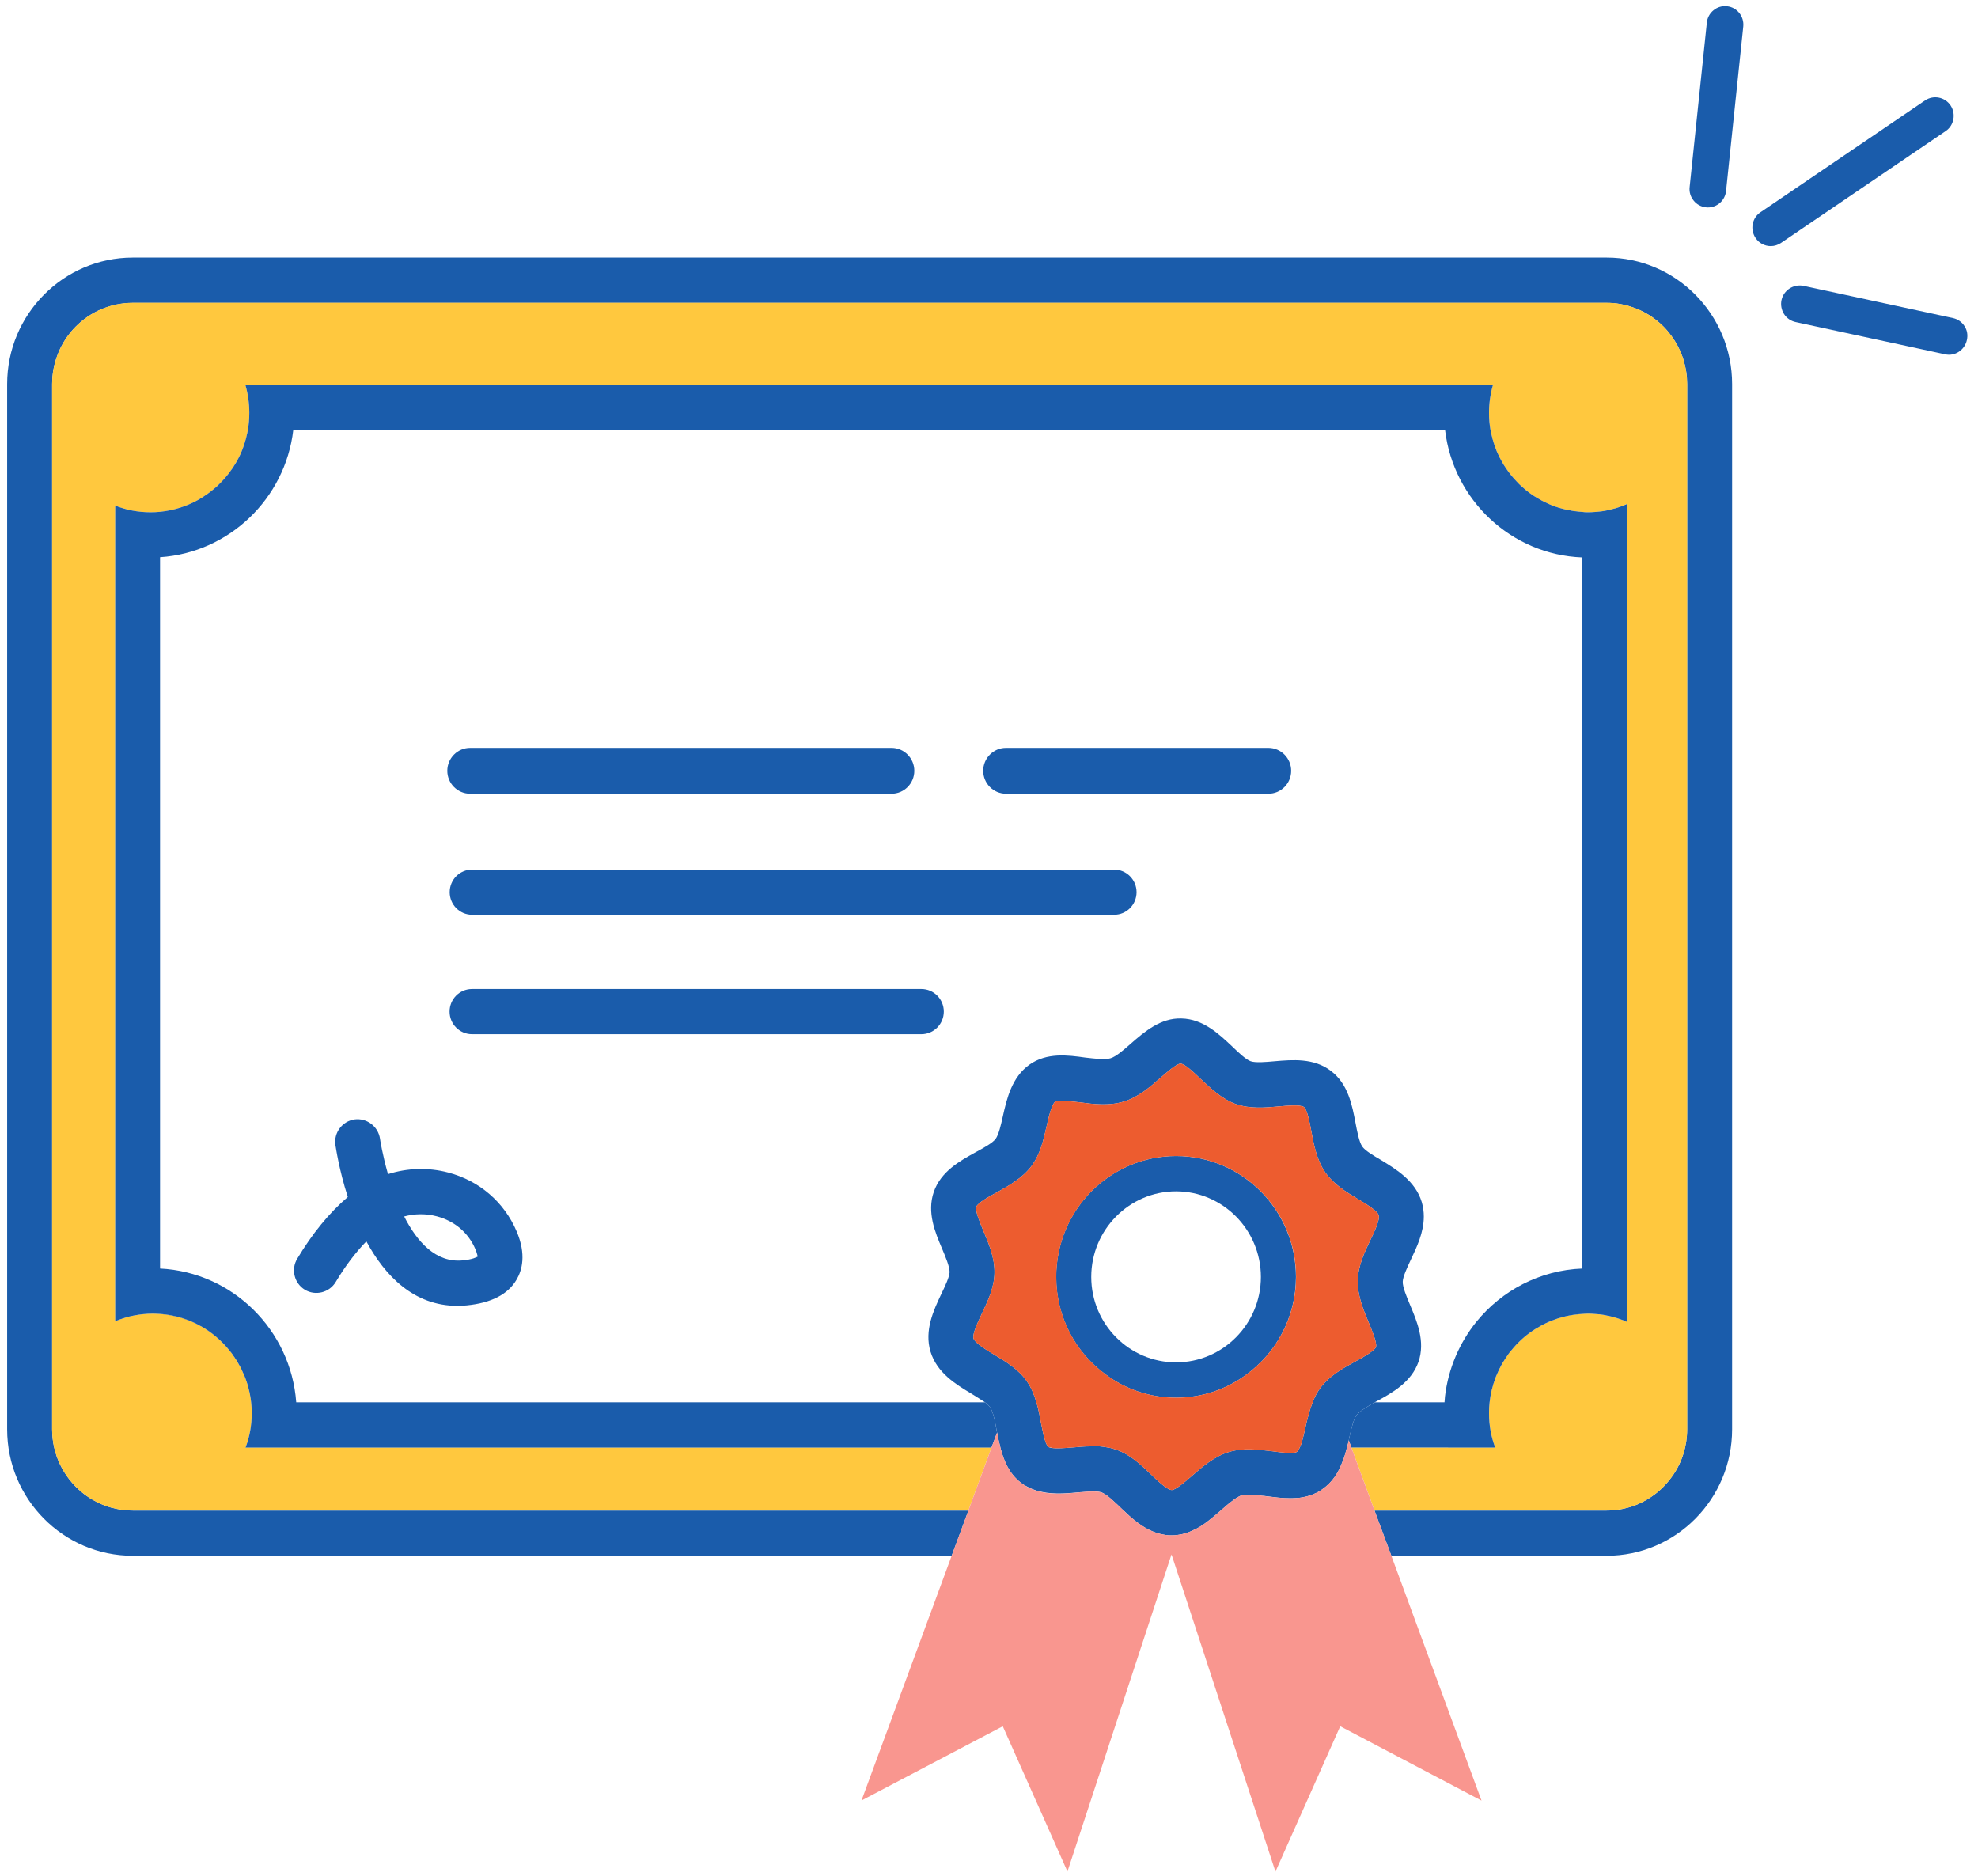
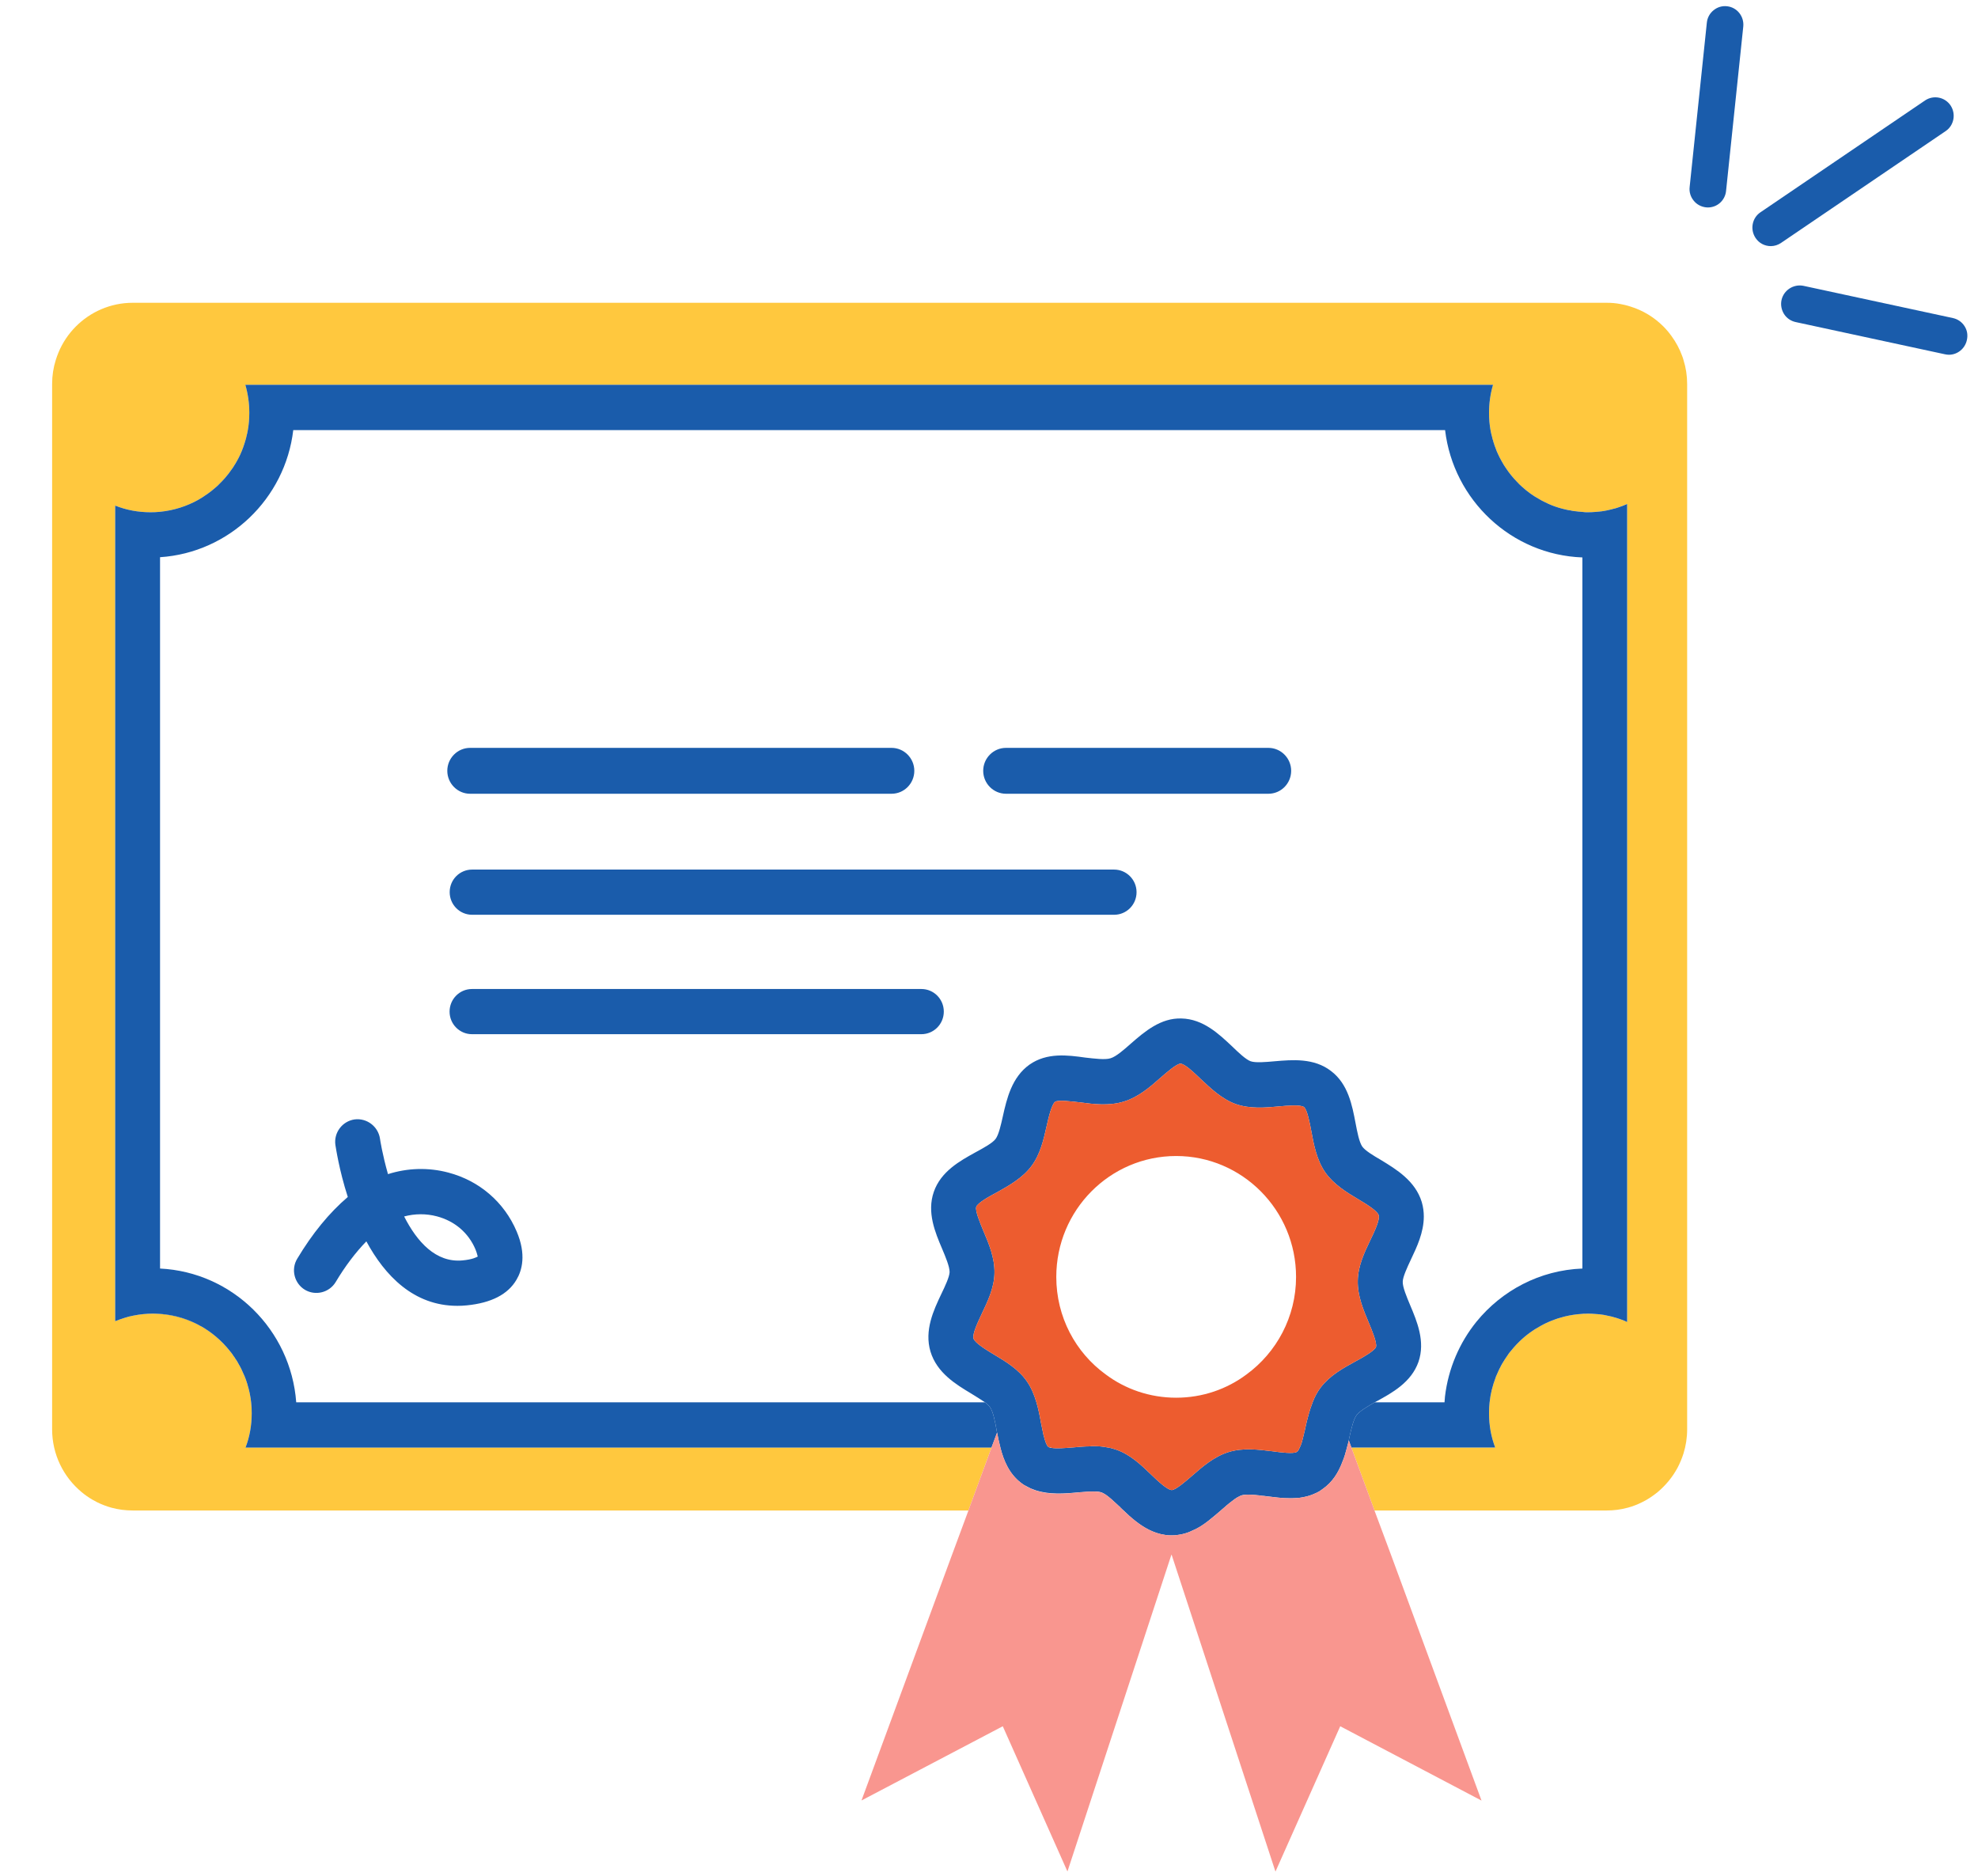
<svg xmlns="http://www.w3.org/2000/svg" width="174" height="165" viewBox="0 0 174 165" fill="none">
  <path d="M172.811 28.683C172.581 28.32 172.21 28.067 171.789 27.977L158.639 25.141C157.768 24.97 156.907 25.525 156.716 26.392C156.626 26.816 156.706 27.25 156.937 27.623C157.167 27.987 157.538 28.239 157.958 28.33L171.098 31.165C171.209 31.186 171.329 31.206 171.439 31.206C172.2 31.206 172.861 30.661 173.021 29.914C173.121 29.48 173.051 29.046 172.811 28.683Z" fill="#1A5CAB" />
  <path d="M171.589 9.279C171.088 8.532 170.087 8.34 169.346 8.834L154.864 18.673C154.503 18.915 154.263 19.288 154.183 19.712C154.102 20.136 154.193 20.57 154.433 20.933C154.733 21.387 155.234 21.65 155.775 21.65C156.096 21.65 156.406 21.549 156.676 21.367L171.158 11.529C171.89 11.034 172.08 10.025 171.589 9.279Z" fill="#1A5CAB" />
  <path d="M151.919 0.55C151.488 0.5 151.068 0.631 150.737 0.903C150.397 1.176 150.187 1.57 150.146 2.003L148.634 16.453C148.584 16.887 148.714 17.311 148.985 17.644C149.255 17.987 149.646 18.189 150.066 18.239C150.126 18.249 150.187 18.249 150.237 18.249C151.068 18.249 151.759 17.624 151.839 16.786L153.351 2.336C153.441 1.438 152.8 0.641 151.919 0.55Z" fill="#1A5CAB" />
  <path d="M111.578 69.822H88.493C87.391 69.822 86.49 68.914 86.49 67.804C86.49 66.694 87.391 65.786 88.493 65.786H111.578C112.679 65.786 113.581 66.694 113.581 67.804C113.581 68.914 112.689 69.822 111.578 69.822Z" fill="#1A5CAB" />
  <path d="M78.427 69.822H41.351C40.249 69.822 39.348 68.914 39.348 67.804C39.348 66.694 40.249 65.786 41.351 65.786H78.427C79.529 65.786 80.43 66.694 80.43 67.804C80.43 68.914 79.539 69.822 78.427 69.822Z" fill="#1A5CAB" />
-   <path d="M141.333 22.659H11.676C5.586 22.659 0.629 27.654 0.629 33.789V125.724C0.629 131.869 5.586 136.854 11.676 136.854H83.715L85.188 132.878H11.676C11.355 132.878 11.035 132.858 10.724 132.808C10.414 132.767 10.113 132.707 9.813 132.626C9.372 132.505 8.952 132.344 8.541 132.142L8.15 131.93C7.8 131.728 7.469 131.496 7.169 131.244C5.586 129.922 4.585 127.944 4.585 125.724V33.779C4.585 33.042 4.695 32.336 4.905 31.669C4.976 31.438 5.056 31.226 5.146 31.004C5.496 30.156 6.017 29.379 6.658 28.733C7.299 28.087 8.06 27.563 8.912 27.2C9.763 26.846 10.694 26.644 11.676 26.644H141.333C141.744 26.644 142.144 26.675 142.545 26.745C142.675 26.765 142.805 26.796 142.935 26.826C143.106 26.866 143.276 26.917 143.436 26.967C144.548 27.311 145.539 27.926 146.341 28.733C146.591 28.985 146.821 29.258 147.032 29.55C147.422 30.085 147.743 30.671 147.973 31.306C148.023 31.427 148.063 31.549 148.093 31.669C148.304 32.336 148.414 33.042 148.414 33.779V125.724C148.414 126.471 148.304 127.177 148.093 127.853C147.963 128.297 147.783 128.721 147.562 129.125C147.442 129.337 147.332 129.528 147.202 129.72C146.942 130.103 146.651 130.457 146.331 130.78C146.17 130.941 146.01 131.092 145.83 131.244C145.519 131.496 145.189 131.728 144.848 131.93C144.718 132.001 144.588 132.071 144.448 132.142C144.047 132.354 143.627 132.515 143.186 132.626C143.186 132.626 143.186 132.626 143.176 132.626C142.585 132.798 141.974 132.878 141.333 132.878H120.912L122.394 136.854H141.333C147.422 136.854 152.37 131.869 152.37 125.724V33.789C152.37 27.654 147.422 22.659 141.333 22.659ZM106.26 133.807C106.65 133.514 107.021 133.191 107.381 132.878C107.021 133.181 106.65 133.504 106.26 133.807Z" fill="#1A5CAB" />
  <path d="M148.414 33.779V125.724C148.414 126.471 148.304 127.177 148.093 127.854C147.953 128.298 147.773 128.721 147.563 129.125C147.442 129.337 147.332 129.528 147.202 129.72C146.942 130.104 146.651 130.457 146.331 130.78C146.17 130.941 146.01 131.092 145.83 131.244C145.519 131.496 145.189 131.728 144.848 131.93C144.718 132.001 144.588 132.071 144.448 132.142C144.047 132.344 143.627 132.505 143.186 132.626C143.186 132.626 143.186 132.626 143.176 132.626C142.595 132.788 141.974 132.869 141.333 132.869H120.912L118.879 127.339V127.329H131.528C131.168 126.38 130.987 125.381 130.987 124.322C130.987 123.989 130.997 123.676 131.037 123.353C131.117 122.606 131.298 121.88 131.558 121.204C131.578 121.123 131.608 121.052 131.648 120.972C131.648 120.962 131.648 120.962 131.658 120.951C131.708 120.83 131.758 120.709 131.819 120.588C131.829 120.548 131.849 120.518 131.869 120.487C131.889 120.427 131.919 120.366 131.959 120.306C132.029 120.154 132.109 120.003 132.199 119.862C132.249 119.771 132.309 119.68 132.369 119.589C132.49 119.397 132.62 119.206 132.75 119.024C133.03 118.671 133.321 118.338 133.631 118.035C134.202 117.47 134.853 116.996 135.564 116.612C135.775 116.491 135.985 116.39 136.195 116.3C136.396 116.209 136.606 116.128 136.806 116.057C136.886 116.027 136.956 116.007 137.037 115.977C137.237 115.916 137.447 115.856 137.647 115.805C138.148 115.684 138.669 115.603 139.2 115.573C139.27 115.563 139.35 115.553 139.43 115.563C139.51 115.553 139.59 115.553 139.671 115.553C139.891 115.553 140.111 115.563 140.332 115.583C140.582 115.593 140.832 115.624 141.083 115.664C141.253 115.694 141.433 115.735 141.603 115.775C141.714 115.795 141.824 115.825 141.924 115.856C142.094 115.896 142.254 115.947 142.425 116.007C142.585 116.058 142.755 116.128 142.915 116.189C142.996 116.219 143.066 116.249 143.136 116.28V44.323C142.875 44.444 142.605 44.545 142.325 44.646C142.184 44.697 142.044 44.737 141.894 44.767C141.804 44.798 141.714 44.818 141.613 44.838C141.533 44.858 141.443 44.879 141.353 44.899C141.203 44.929 141.043 44.959 140.882 44.979C140.702 44.999 140.532 45.02 140.352 45.03C140.131 45.05 139.901 45.06 139.671 45.06C139.51 45.06 139.36 45.06 139.2 45.03C138.989 45.02 138.789 44.999 138.589 44.969C138.509 44.969 138.429 44.959 138.359 44.939C138.308 44.939 138.258 44.929 138.208 44.908C138.038 44.888 137.878 44.858 137.718 44.818C137.517 44.778 137.327 44.717 137.137 44.666C136.706 44.535 136.295 44.374 135.905 44.172C135.725 44.091 135.554 44 135.394 43.899C134.853 43.607 134.362 43.244 133.902 42.83C133.721 42.669 133.551 42.507 133.391 42.325C133.221 42.154 133.07 41.972 132.92 41.791C132.77 41.599 132.62 41.407 132.49 41.205C132.349 41.014 132.229 40.802 132.109 40.59C131.989 40.388 131.879 40.166 131.779 39.944C131.688 39.762 131.608 39.571 131.548 39.379C131.498 39.258 131.448 39.137 131.418 39.006C131.388 38.925 131.358 38.854 131.348 38.774C131.308 38.673 131.278 38.562 131.258 38.451C131.198 38.249 131.158 38.047 131.117 37.835C131.027 37.341 130.987 36.826 130.987 36.312C130.987 35.464 131.107 34.636 131.338 33.849H21.581C21.811 34.636 21.931 35.464 21.931 36.312C21.931 36.826 21.891 37.341 21.801 37.835C21.771 38.017 21.731 38.198 21.681 38.38C21.661 38.481 21.641 38.572 21.611 38.663C21.481 39.127 21.32 39.581 21.12 40.015C21.04 40.186 20.95 40.358 20.86 40.519C20.78 40.671 20.689 40.822 20.589 40.973C20.539 41.064 20.479 41.155 20.409 41.246C20.219 41.528 20.008 41.801 19.778 42.063C19.688 42.164 19.598 42.265 19.498 42.366C19.438 42.437 19.367 42.507 19.287 42.578C19.197 42.679 19.097 42.77 18.987 42.86C18.947 42.901 18.897 42.941 18.847 42.981C18.686 43.123 18.516 43.254 18.346 43.375C18.286 43.425 18.216 43.476 18.145 43.516C17.925 43.678 17.695 43.819 17.454 43.96C16.443 44.525 15.301 44.898 14.079 45.02C13.799 45.05 13.528 45.06 13.238 45.06C12.136 45.06 11.095 44.858 10.133 44.475V116.219C10.394 116.118 10.654 116.017 10.925 115.936C11.195 115.846 11.465 115.775 11.746 115.725C12.297 115.614 12.877 115.553 13.458 115.553C13.559 115.553 13.669 115.553 13.769 115.563C13.879 115.563 13.979 115.573 14.079 115.573C15.381 115.664 16.613 116.047 17.695 116.673C17.705 116.673 17.705 116.673 17.705 116.673C18.136 116.915 18.546 117.198 18.927 117.521C19.407 117.914 19.848 118.368 20.229 118.853C20.349 118.994 20.459 119.135 20.549 119.287C20.609 119.357 20.659 119.438 20.699 119.509C20.81 119.66 20.9 119.821 20.99 119.983C21.17 120.286 21.32 120.598 21.451 120.921C21.501 121.012 21.541 121.113 21.571 121.214C21.581 121.224 21.591 121.234 21.591 121.254C21.661 121.436 21.721 121.628 21.781 121.819C21.781 121.819 21.791 121.84 21.781 121.84C21.851 122.051 21.901 122.273 21.951 122.485C21.971 122.556 21.981 122.626 21.991 122.687C22.032 122.909 22.072 123.131 22.091 123.353C22.132 123.676 22.142 123.989 22.142 124.322C22.142 125.381 21.961 126.38 21.601 127.329H87.221V127.339L85.188 132.869H11.676C11.355 132.869 11.035 132.848 10.724 132.808C10.414 132.768 10.113 132.707 9.813 132.626C9.372 132.505 8.952 132.344 8.541 132.142L8.15 131.93C7.8 131.728 7.469 131.496 7.169 131.244C5.586 129.922 4.585 127.944 4.585 125.724V33.779C4.585 33.042 4.695 32.336 4.905 31.67C4.976 31.438 5.056 31.226 5.146 31.004C5.496 30.156 6.017 29.379 6.658 28.733C7.299 28.088 8.06 27.563 8.911 27.2C9.763 26.836 10.694 26.634 11.676 26.634H141.333C141.744 26.634 142.144 26.665 142.545 26.745C142.675 26.766 142.805 26.796 142.935 26.826C143.106 26.866 143.276 26.917 143.436 26.968C144.548 27.311 145.539 27.926 146.341 28.733C146.591 28.986 146.821 29.258 147.032 29.551C147.422 30.085 147.743 30.671 147.973 31.306C148.023 31.427 148.063 31.549 148.093 31.67C148.304 32.336 148.414 33.042 148.414 33.779Z" fill="#FFC83E" />
  <path d="M99.98 78.48C99.98 79.58 99.099 80.468 98.007 80.468H41.531C40.439 80.468 39.558 79.58 39.558 78.48C39.558 77.38 40.439 76.492 41.531 76.492H98.007C99.089 76.492 99.98 77.38 99.98 78.48Z" fill="#1A5CAB" />
  <path d="M83.024 88.984C83.024 90.084 82.143 90.972 81.051 90.972H41.521C40.429 90.972 39.548 90.084 39.548 88.984C39.548 87.885 40.429 86.997 41.521 86.997H81.051C82.143 86.997 83.024 87.885 83.024 88.984Z" fill="#1A5CAB" />
  <path d="M45.447 108.318C44.355 105.745 42.162 103.858 39.428 103.142C37.675 102.678 35.833 102.738 34.13 103.283C33.639 101.557 33.429 100.215 33.429 100.175C33.269 99.085 32.267 98.328 31.185 98.47C30.104 98.631 29.353 99.64 29.503 100.71C29.543 100.932 29.823 102.899 30.595 105.291C28.962 106.683 27.47 108.51 26.148 110.72C25.577 111.658 25.887 112.889 26.819 113.454C27.75 114.009 28.972 113.706 29.533 112.768C30.364 111.375 31.276 110.175 32.227 109.196C33.859 112.213 36.393 114.867 40.229 114.867C40.489 114.867 40.77 114.857 41.06 114.826C43.214 114.615 44.686 113.858 45.437 112.566C45.918 111.759 46.318 110.356 45.447 108.318ZM40.69 110.871C38.346 111.093 36.684 109.236 35.552 107.006C36.483 106.754 37.485 106.744 38.436 106.996C39.989 107.41 41.201 108.429 41.822 109.892C41.982 110.276 42.002 110.508 42.032 110.528C41.922 110.588 41.571 110.79 40.69 110.871Z" fill="#1A5CAB" />
  <path d="M143.136 44.333V116.28C143.066 116.249 142.996 116.219 142.915 116.189C142.755 116.128 142.585 116.058 142.425 116.007C142.254 115.947 142.094 115.896 141.924 115.856C141.824 115.825 141.714 115.795 141.603 115.775C141.433 115.735 141.253 115.694 141.083 115.664C140.832 115.624 140.582 115.593 140.332 115.583C140.111 115.563 139.891 115.553 139.671 115.553C139.59 115.553 139.51 115.553 139.43 115.563C139.35 115.553 139.27 115.563 139.2 115.573C138.669 115.603 138.148 115.684 137.647 115.805C137.447 115.856 137.237 115.916 137.036 115.977C136.956 116.007 136.886 116.027 136.806 116.057C136.606 116.128 136.396 116.209 136.195 116.299C135.985 116.39 135.775 116.491 135.564 116.612C134.853 116.996 134.202 117.47 133.631 118.035C133.321 118.338 133.03 118.671 132.75 119.024C132.62 119.206 132.49 119.397 132.369 119.589C132.309 119.68 132.249 119.771 132.199 119.862C132.109 120.003 132.029 120.154 131.959 120.306C131.919 120.366 131.889 120.427 131.869 120.487C131.849 120.518 131.829 120.548 131.819 120.588C131.758 120.709 131.708 120.83 131.658 120.951C131.648 120.961 131.648 120.961 131.648 120.972C131.608 121.052 131.578 121.123 131.558 121.204C131.298 121.88 131.117 122.606 131.037 123.353C130.997 123.676 130.987 123.989 130.987 124.322C130.987 125.381 131.168 126.38 131.528 127.329H118.879L118.648 126.703V126.693C118.659 126.612 118.689 126.531 118.699 126.451C118.869 125.684 119.069 124.816 119.35 124.463C119.61 124.12 120.301 123.726 120.932 123.353H127.071C127.081 123.182 127.101 123.02 127.111 122.849C127.402 120.376 128.393 118.106 129.876 116.269C132.109 113.525 135.444 111.729 139.2 111.587V49.035C132.95 48.803 127.853 43.99 127.121 37.835H25.797C25.086 43.869 20.159 48.612 14.079 49.015V111.587C20.449 111.9 25.587 116.976 26.058 123.353H86.64C86.85 123.504 87 123.656 87.091 123.787C87.371 124.18 87.541 125.089 87.681 125.866C87.691 125.926 87.691 125.966 87.711 126.017L87.221 127.329H21.601C21.961 126.38 22.142 125.381 22.142 124.322C22.142 123.989 22.132 123.676 22.091 123.353C22.072 123.131 22.032 122.909 21.991 122.687C21.981 122.626 21.971 122.556 21.951 122.485C21.901 122.273 21.851 122.051 21.781 121.839C21.791 121.839 21.781 121.819 21.781 121.819C21.721 121.628 21.661 121.436 21.591 121.254C21.591 121.234 21.581 121.224 21.571 121.214C21.541 121.113 21.501 121.012 21.451 120.921C21.32 120.598 21.17 120.285 20.99 119.983C20.91 119.821 20.81 119.66 20.699 119.508C20.659 119.438 20.609 119.357 20.549 119.287C20.459 119.135 20.349 118.994 20.229 118.852C19.848 118.368 19.407 117.914 18.927 117.521C18.546 117.198 18.136 116.915 17.705 116.673C17.705 116.673 17.705 116.673 17.695 116.673C16.613 116.047 15.381 115.664 14.079 115.573C13.979 115.573 13.879 115.563 13.769 115.563C13.669 115.553 13.559 115.553 13.458 115.553C12.877 115.553 12.297 115.614 11.746 115.725C11.465 115.775 11.195 115.846 10.925 115.936C10.654 116.017 10.394 116.118 10.133 116.219V44.475C11.095 44.858 12.136 45.06 13.238 45.06C13.528 45.06 13.799 45.05 14.079 45.02C15.301 44.898 16.443 44.525 17.454 43.96C17.695 43.819 17.925 43.678 18.146 43.516C18.216 43.476 18.286 43.425 18.346 43.375C18.516 43.254 18.686 43.122 18.847 42.981C18.897 42.941 18.947 42.901 18.987 42.86C19.097 42.769 19.197 42.679 19.287 42.578C19.367 42.507 19.438 42.436 19.498 42.366C19.598 42.265 19.688 42.164 19.778 42.063C20.008 41.801 20.219 41.528 20.409 41.246C20.479 41.155 20.539 41.064 20.589 40.973C20.689 40.822 20.78 40.67 20.86 40.519C20.95 40.358 21.04 40.186 21.12 40.015C21.32 39.581 21.481 39.127 21.611 38.662C21.641 38.572 21.661 38.481 21.681 38.38C21.731 38.198 21.771 38.017 21.801 37.835C21.891 37.341 21.931 36.826 21.931 36.311C21.931 35.464 21.811 34.636 21.581 33.849H131.338C131.107 34.636 130.987 35.464 130.987 36.311C130.987 36.826 131.027 37.341 131.117 37.835C131.158 38.047 131.198 38.249 131.258 38.45C131.278 38.562 131.308 38.673 131.348 38.773C131.358 38.854 131.388 38.925 131.418 39.005C131.448 39.137 131.498 39.258 131.548 39.379C131.608 39.571 131.688 39.762 131.778 39.944C131.879 40.166 131.989 40.388 132.109 40.59C132.229 40.802 132.349 41.014 132.49 41.205C132.62 41.407 132.77 41.599 132.92 41.791C133.07 41.972 133.221 42.154 133.391 42.325C133.551 42.507 133.721 42.669 133.902 42.83C134.362 43.244 134.853 43.607 135.394 43.899C135.554 44 135.725 44.091 135.905 44.172C136.295 44.374 136.706 44.535 137.137 44.666C137.327 44.717 137.517 44.777 137.718 44.818C137.878 44.858 138.038 44.888 138.208 44.908C138.258 44.929 138.308 44.939 138.359 44.939C138.429 44.959 138.509 44.969 138.589 44.969C138.789 44.999 138.989 45.02 139.2 45.03C139.36 45.06 139.51 45.06 139.671 45.06C139.901 45.06 140.131 45.05 140.352 45.03C140.532 45.02 140.702 44.999 140.882 44.979C141.043 44.959 141.203 44.929 141.353 44.898C141.443 44.878 141.533 44.858 141.613 44.838C141.714 44.818 141.804 44.797 141.894 44.767C142.044 44.737 142.184 44.697 142.325 44.646C142.595 44.556 142.875 44.455 143.136 44.333Z" fill="#1A5CAB" />
  <path d="M17.695 116.673C16.613 116.068 15.381 115.674 14.079 115.583C13.979 115.573 13.879 115.573 13.769 115.563C13.879 115.563 13.979 115.573 14.079 115.573C15.381 115.664 16.613 116.047 17.695 116.673Z" fill="#1A5CAB" />
  <path d="M18.927 117.521C18.546 117.208 18.136 116.925 17.705 116.673C18.136 116.915 18.546 117.198 18.927 117.521Z" fill="#1A5CAB" />
  <path d="M87.221 127.329H21.601V127.339H87.221V127.329Z" fill="#1A5CAB" />
-   <path d="M131.528 127.329H127.392V127.339H131.528V127.329Z" fill="#1A5CAB" />
-   <path d="M139.43 115.563C139.36 115.563 139.28 115.573 139.2 115.583C138.669 115.613 138.148 115.684 137.647 115.805C138.148 115.684 138.669 115.603 139.2 115.573C139.27 115.563 139.35 115.553 139.43 115.563Z" fill="#1A5CAB" />
  <path d="M143.135 116.279V116.289C143.065 116.259 142.985 116.229 142.915 116.189C142.995 116.219 143.065 116.249 143.135 116.279Z" fill="#1A5CAB" />
-   <path d="M103.455 101.688C97.626 101.688 92.909 106.461 92.909 112.324C92.909 115.846 94.612 118.974 97.256 120.901C98.979 122.193 101.132 122.949 103.455 122.949C105.779 122.949 107.922 122.193 109.655 120.901C112.289 118.974 114.001 115.846 114.001 112.324C114.001 106.451 109.264 101.688 103.455 101.688ZM103.455 119.841C99.339 119.841 95.994 116.471 95.994 112.324C95.994 108.177 99.339 104.796 103.455 104.796C107.572 104.796 110.917 108.187 110.917 112.324C110.917 116.461 107.572 119.841 103.455 119.841Z" fill="#1A5CAB" />
  <path d="M123.396 112.738C123.406 112.314 123.776 111.517 124.107 110.81C124.628 109.71 125.249 108.419 125.249 107.006C125.249 106.602 125.198 106.179 125.068 105.735C124.497 103.868 122.825 102.859 121.483 102.041C120.822 101.658 120.071 101.204 119.83 100.851C119.56 100.447 119.39 99.559 119.239 98.762C118.949 97.248 118.598 95.351 117.086 94.211C115.584 93.051 113.681 93.222 112.139 93.353C111.347 93.424 110.446 93.505 110.015 93.353C109.595 93.202 108.944 92.587 108.383 92.042C107.241 90.972 105.849 89.63 103.926 89.59C102.113 89.529 100.691 90.74 99.479 91.8C98.878 92.334 98.177 92.95 97.687 93.091C97.216 93.242 96.294 93.121 95.483 93.031C93.901 92.809 92.098 92.576 90.566 93.646C89.003 94.756 88.563 96.653 88.222 98.177C88.052 98.954 87.852 99.822 87.581 100.185C87.301 100.558 86.51 100.982 85.808 101.366C84.457 102.112 82.764 103.04 82.143 104.847C81.522 106.643 82.263 108.409 82.874 109.842C83.184 110.578 83.535 111.416 83.535 111.9C83.515 112.334 83.144 113.121 82.804 113.827C82.133 115.24 81.292 117.026 81.853 118.893C82.423 120.77 84.096 121.779 85.438 122.586C85.849 122.838 86.289 123.111 86.63 123.343L86.64 123.353C86.85 123.504 87 123.656 87.091 123.787C87.371 124.18 87.541 125.089 87.681 125.866C87.691 125.926 87.691 125.966 87.711 126.017C87.792 126.431 87.882 126.875 88.002 127.329V127.339C88.292 128.479 88.773 129.639 89.815 130.436C89.935 130.527 90.065 130.628 90.205 130.689C90.345 130.769 90.496 130.85 90.646 130.921C90.796 130.981 90.946 131.042 91.097 131.092C92.338 131.496 93.65 131.385 94.792 131.284C94.892 131.274 95.002 131.264 95.103 131.254C95.123 131.264 95.143 131.264 95.163 131.254C95.343 131.234 95.523 131.223 95.704 131.213C96.194 131.183 96.645 131.183 96.905 131.284C96.956 131.304 97.016 131.325 97.076 131.365C97.136 131.395 97.196 131.435 97.266 131.476C97.556 131.678 97.887 131.97 98.217 132.283C98.328 132.384 98.438 132.485 98.548 132.586V132.596C98.638 132.687 98.728 132.778 98.838 132.868C99.149 133.171 99.489 133.484 99.86 133.776C100.611 134.372 101.482 134.876 102.494 135.018C102.654 135.048 102.814 135.058 102.985 135.058H103.075C103.265 135.058 103.445 135.048 103.616 135.018C104.036 134.967 104.447 134.846 104.817 134.675L104.827 134.665C105.338 134.463 105.809 134.16 106.26 133.807C106.65 133.504 107.021 133.181 107.381 132.878H107.391V132.868L107.431 132.838V132.828C107.512 132.767 107.592 132.697 107.672 132.626C107.742 132.556 107.822 132.495 107.902 132.424C108.062 132.283 108.223 132.162 108.383 132.041C108.533 131.92 108.683 131.809 108.824 131.728C108.904 131.688 108.964 131.647 109.034 131.617C109.104 131.577 109.164 131.557 109.224 131.536C109.384 131.486 109.585 131.476 109.815 131.476C109.885 131.476 109.955 131.476 110.035 131.486H110.096C110.156 131.486 110.206 131.486 110.266 131.496C110.376 131.506 110.486 131.506 110.606 131.526C110.746 131.536 110.877 131.546 111.017 131.577C111.157 131.577 111.287 131.597 111.428 131.617C111.768 131.658 112.109 131.698 112.449 131.738C112.629 131.758 112.81 131.768 112.99 131.779C113.35 131.799 113.721 131.799 114.082 131.768C114.142 131.768 114.212 131.758 114.272 131.758C114.392 131.738 114.512 131.728 114.642 131.698C114.733 131.678 114.833 131.658 114.923 131.637C115.023 131.607 115.113 131.587 115.213 131.557C115.303 131.526 115.394 131.496 115.484 131.456C115.584 131.415 115.674 131.375 115.764 131.335C115.874 131.284 115.974 131.234 116.075 131.173C116.165 131.113 116.245 131.062 116.335 130.991C117.226 130.376 117.747 129.508 118.088 128.59C118.268 128.176 118.378 127.752 118.488 127.339V127.329C118.558 127.107 118.598 126.905 118.649 126.703V126.693C118.659 126.612 118.689 126.531 118.699 126.451C118.869 125.684 119.069 124.816 119.35 124.463C119.61 124.12 120.301 123.726 120.932 123.353C120.942 123.353 120.942 123.343 120.952 123.343C121.002 123.323 121.042 123.292 121.102 123.262C122.454 122.525 124.147 121.597 124.778 119.801C125.399 118.005 124.648 116.229 124.047 114.806C123.736 114.059 123.376 113.212 123.396 112.738ZM120.541 109.095C120.031 110.154 119.46 111.365 119.44 112.657C119.41 113.979 119.94 115.24 120.411 116.36C120.692 117.026 121.152 118.136 121.042 118.489C120.912 118.832 119.85 119.428 119.209 119.771C118.158 120.346 116.986 120.992 116.185 122.041C115.874 122.445 115.654 122.879 115.474 123.343C115.183 124.08 114.993 124.856 114.833 125.573C114.793 125.755 114.763 125.936 114.703 126.138C114.652 126.39 114.572 126.652 114.512 126.895L114.502 126.905V126.915C114.452 127.066 114.402 127.218 114.332 127.329C114.262 127.52 114.182 127.651 114.082 127.712C113.811 127.914 112.599 127.752 111.938 127.661C110.736 127.52 109.364 127.329 108.072 127.732C106.8 128.126 105.759 129.034 104.848 129.831C104.347 130.265 103.425 131.072 103.075 131.072C102.684 131.062 101.823 130.255 101.262 129.71C100.401 128.882 99.439 127.954 98.217 127.53C97.967 127.44 97.717 127.369 97.446 127.329C97.016 127.238 96.565 127.207 96.134 127.207C96.054 127.207 95.974 127.207 95.894 127.228C95.393 127.228 94.902 127.278 94.442 127.319C94.392 127.319 94.341 127.329 94.291 127.329C93.711 127.379 92.919 127.44 92.469 127.359C92.429 127.359 92.389 127.349 92.349 127.329C92.278 127.319 92.238 127.288 92.208 127.268C92.058 127.147 91.928 126.743 91.818 126.309L91.808 126.299C91.718 125.896 91.637 125.472 91.567 125.139C91.467 124.564 91.347 123.948 91.167 123.343C90.976 122.707 90.726 122.071 90.335 121.516C89.604 120.447 88.473 119.771 87.461 119.165C86.79 118.762 85.758 118.136 85.638 117.743C85.518 117.339 86.039 116.259 86.379 115.533C86.88 114.473 87.461 113.283 87.481 111.981C87.511 110.649 86.98 109.387 86.51 108.288C86.229 107.611 85.758 106.492 85.879 106.159C85.999 105.805 87.06 105.22 87.711 104.877C88.753 104.292 89.935 103.636 90.726 102.586C91.517 101.537 91.808 100.225 92.068 99.065C92.238 98.298 92.509 97.147 92.819 96.915C93.1 96.734 94.322 96.895 94.983 96.966C96.184 97.127 97.546 97.299 98.838 96.905C100.13 96.522 101.172 95.614 102.073 94.817C102.574 94.383 103.495 93.566 103.846 93.566C104.227 93.566 105.078 94.393 105.649 94.938C106.51 95.745 107.482 96.673 108.703 97.117C109.945 97.551 111.287 97.44 112.479 97.329C113.2 97.259 114.412 97.157 114.703 97.379C114.993 97.591 115.223 98.792 115.354 99.509C115.574 100.689 115.824 102.031 116.575 103.121C117.317 104.181 118.448 104.877 119.45 105.472C120.141 105.886 121.152 106.492 121.283 106.895C121.403 107.289 120.892 108.378 120.541 109.095Z" fill="#1A5CAB" />
  <path d="M119.44 112.657C119.46 111.365 120.031 110.154 120.541 109.095C120.892 108.378 121.403 107.289 121.283 106.895C121.152 106.491 120.141 105.886 119.45 105.472C118.448 104.877 117.317 104.181 116.575 103.121C115.824 102.031 115.574 100.689 115.354 99.509C115.223 98.792 114.993 97.591 114.703 97.379C114.412 97.157 113.2 97.259 112.479 97.329C111.287 97.44 109.945 97.551 108.703 97.117C107.482 96.673 106.51 95.745 105.649 94.938C105.078 94.393 104.227 93.565 103.846 93.565C103.495 93.565 102.574 94.383 102.073 94.817C101.172 95.614 100.13 96.522 98.838 96.905C97.546 97.299 96.184 97.127 94.983 96.966C94.322 96.895 93.1 96.734 92.819 96.915C92.509 97.147 92.238 98.298 92.068 99.065C91.808 100.225 91.517 101.537 90.726 102.586C89.935 103.636 88.753 104.292 87.711 104.877C87.061 105.22 85.999 105.805 85.879 106.158C85.758 106.491 86.229 107.611 86.51 108.287C86.98 109.387 87.511 110.649 87.481 111.981C87.461 113.282 86.88 114.473 86.379 115.533C86.039 116.259 85.518 117.339 85.638 117.743C85.758 118.136 86.79 118.762 87.461 119.165C88.473 119.771 89.604 120.447 90.335 121.516C90.726 122.071 90.976 122.707 91.167 123.343C91.347 123.948 91.467 124.564 91.567 125.139C91.637 125.472 91.718 125.896 91.808 126.299H91.818V126.309C91.928 126.743 92.058 127.147 92.208 127.268C92.238 127.288 92.278 127.319 92.349 127.329H92.479L92.469 127.359C92.919 127.44 93.711 127.379 94.291 127.329C94.341 127.329 94.392 127.318 94.442 127.318C94.902 127.278 95.393 127.228 95.894 127.228C95.974 127.207 96.054 127.207 96.134 127.207C96.565 127.207 97.016 127.238 97.446 127.329C97.717 127.369 97.967 127.44 98.217 127.53C99.439 127.954 100.401 128.882 101.262 129.71C101.823 130.255 102.684 131.062 103.075 131.072C103.425 131.072 104.347 130.265 104.848 129.831C105.759 129.034 106.8 128.126 108.072 127.732C109.364 127.328 110.736 127.52 111.938 127.661C112.599 127.752 113.811 127.914 114.082 127.712C114.182 127.651 114.262 127.52 114.332 127.329C114.402 127.218 114.452 127.066 114.502 126.915V126.905L114.512 126.895C114.572 126.652 114.652 126.39 114.703 126.138C114.763 125.936 114.793 125.754 114.833 125.573C114.993 124.856 115.183 124.079 115.474 123.343C115.654 122.879 115.874 122.445 116.185 122.041C116.986 120.992 118.158 120.346 119.209 119.771C119.85 119.428 120.912 118.832 121.042 118.489C121.152 118.136 120.692 117.026 120.411 116.36C119.94 115.24 119.41 113.979 119.44 112.657ZM109.655 120.901C107.932 122.192 105.779 122.949 103.465 122.949C101.142 122.949 98.989 122.192 97.266 120.901C94.612 118.973 92.919 115.845 92.919 112.324C92.919 106.451 97.636 101.688 103.465 101.688C109.274 101.688 114.011 106.451 114.011 112.324C114.011 115.845 112.289 118.973 109.655 120.901Z" fill="#ED5C2F" />
  <path d="M130.326 158.388L117.897 151.849L112.199 164.634L103.095 136.854L103.055 136.743L103.015 136.854L93.901 164.624L88.212 151.849L75.783 158.378L83.715 136.854L85.188 132.879V132.869L87.221 127.339V127.329L87.711 126.017C87.791 126.431 87.882 126.875 88.002 127.329V127.339C88.292 128.479 88.773 129.64 89.815 130.437C89.935 130.527 90.065 130.628 90.205 130.689V130.699C90.345 130.79 90.496 130.871 90.646 130.921C90.786 131.002 90.936 131.052 91.087 131.103C92.318 131.517 93.66 131.395 94.782 131.294C94.892 131.284 94.993 131.274 95.103 131.254C95.123 131.264 95.143 131.264 95.163 131.254C95.343 131.234 95.523 131.224 95.704 131.214C96.194 131.193 96.645 131.194 96.905 131.294C96.956 131.315 97.016 131.335 97.076 131.365C97.136 131.395 97.196 131.436 97.266 131.476C97.556 131.678 97.887 131.971 98.217 132.283C98.328 132.384 98.438 132.495 98.548 132.596C98.638 132.687 98.728 132.778 98.838 132.879C99.149 133.181 99.489 133.484 99.86 133.777C100.611 134.372 101.482 134.877 102.494 135.018C102.654 135.048 102.814 135.058 102.985 135.058H103.075C103.265 135.058 103.445 135.048 103.616 135.018C104.036 134.967 104.447 134.846 104.817 134.675L104.827 134.665C105.338 134.463 105.809 134.16 106.26 133.807V133.817C106.65 133.514 107.021 133.192 107.381 132.879H107.391L107.431 132.838C107.512 132.768 107.592 132.697 107.672 132.626C107.742 132.556 107.822 132.495 107.902 132.425C108.062 132.294 108.223 132.162 108.383 132.041C108.533 131.93 108.683 131.819 108.824 131.728C108.904 131.688 108.964 131.648 109.034 131.617C109.104 131.587 109.164 131.567 109.224 131.547C109.384 131.496 109.585 131.476 109.815 131.476C109.885 131.476 109.955 131.476 110.035 131.486H110.095C110.156 131.486 110.206 131.486 110.266 131.496C110.376 131.506 110.486 131.506 110.606 131.527C110.746 131.537 110.877 131.547 111.017 131.577C111.157 131.587 111.287 131.607 111.428 131.628C111.768 131.668 112.109 131.708 112.449 131.738C112.629 131.759 112.81 131.769 112.99 131.779C113.35 131.799 113.711 131.809 114.082 131.769C114.142 131.769 114.212 131.759 114.272 131.759C114.392 131.738 114.512 131.728 114.642 131.698C114.733 131.678 114.833 131.658 114.923 131.638C115.023 131.607 115.113 131.587 115.213 131.557C115.303 131.527 115.394 131.496 115.484 131.456C115.584 131.415 115.674 131.375 115.764 131.335C115.874 131.284 115.974 131.234 116.075 131.174C116.165 131.113 116.245 131.062 116.335 130.992C117.226 130.376 117.747 129.508 118.088 128.59C118.268 128.177 118.378 127.753 118.488 127.339V127.329C118.558 127.107 118.598 126.905 118.648 126.703L118.879 127.329V127.339L120.912 132.869V132.879L122.394 136.854L130.326 158.388Z" fill="#F9968F" />
</svg>